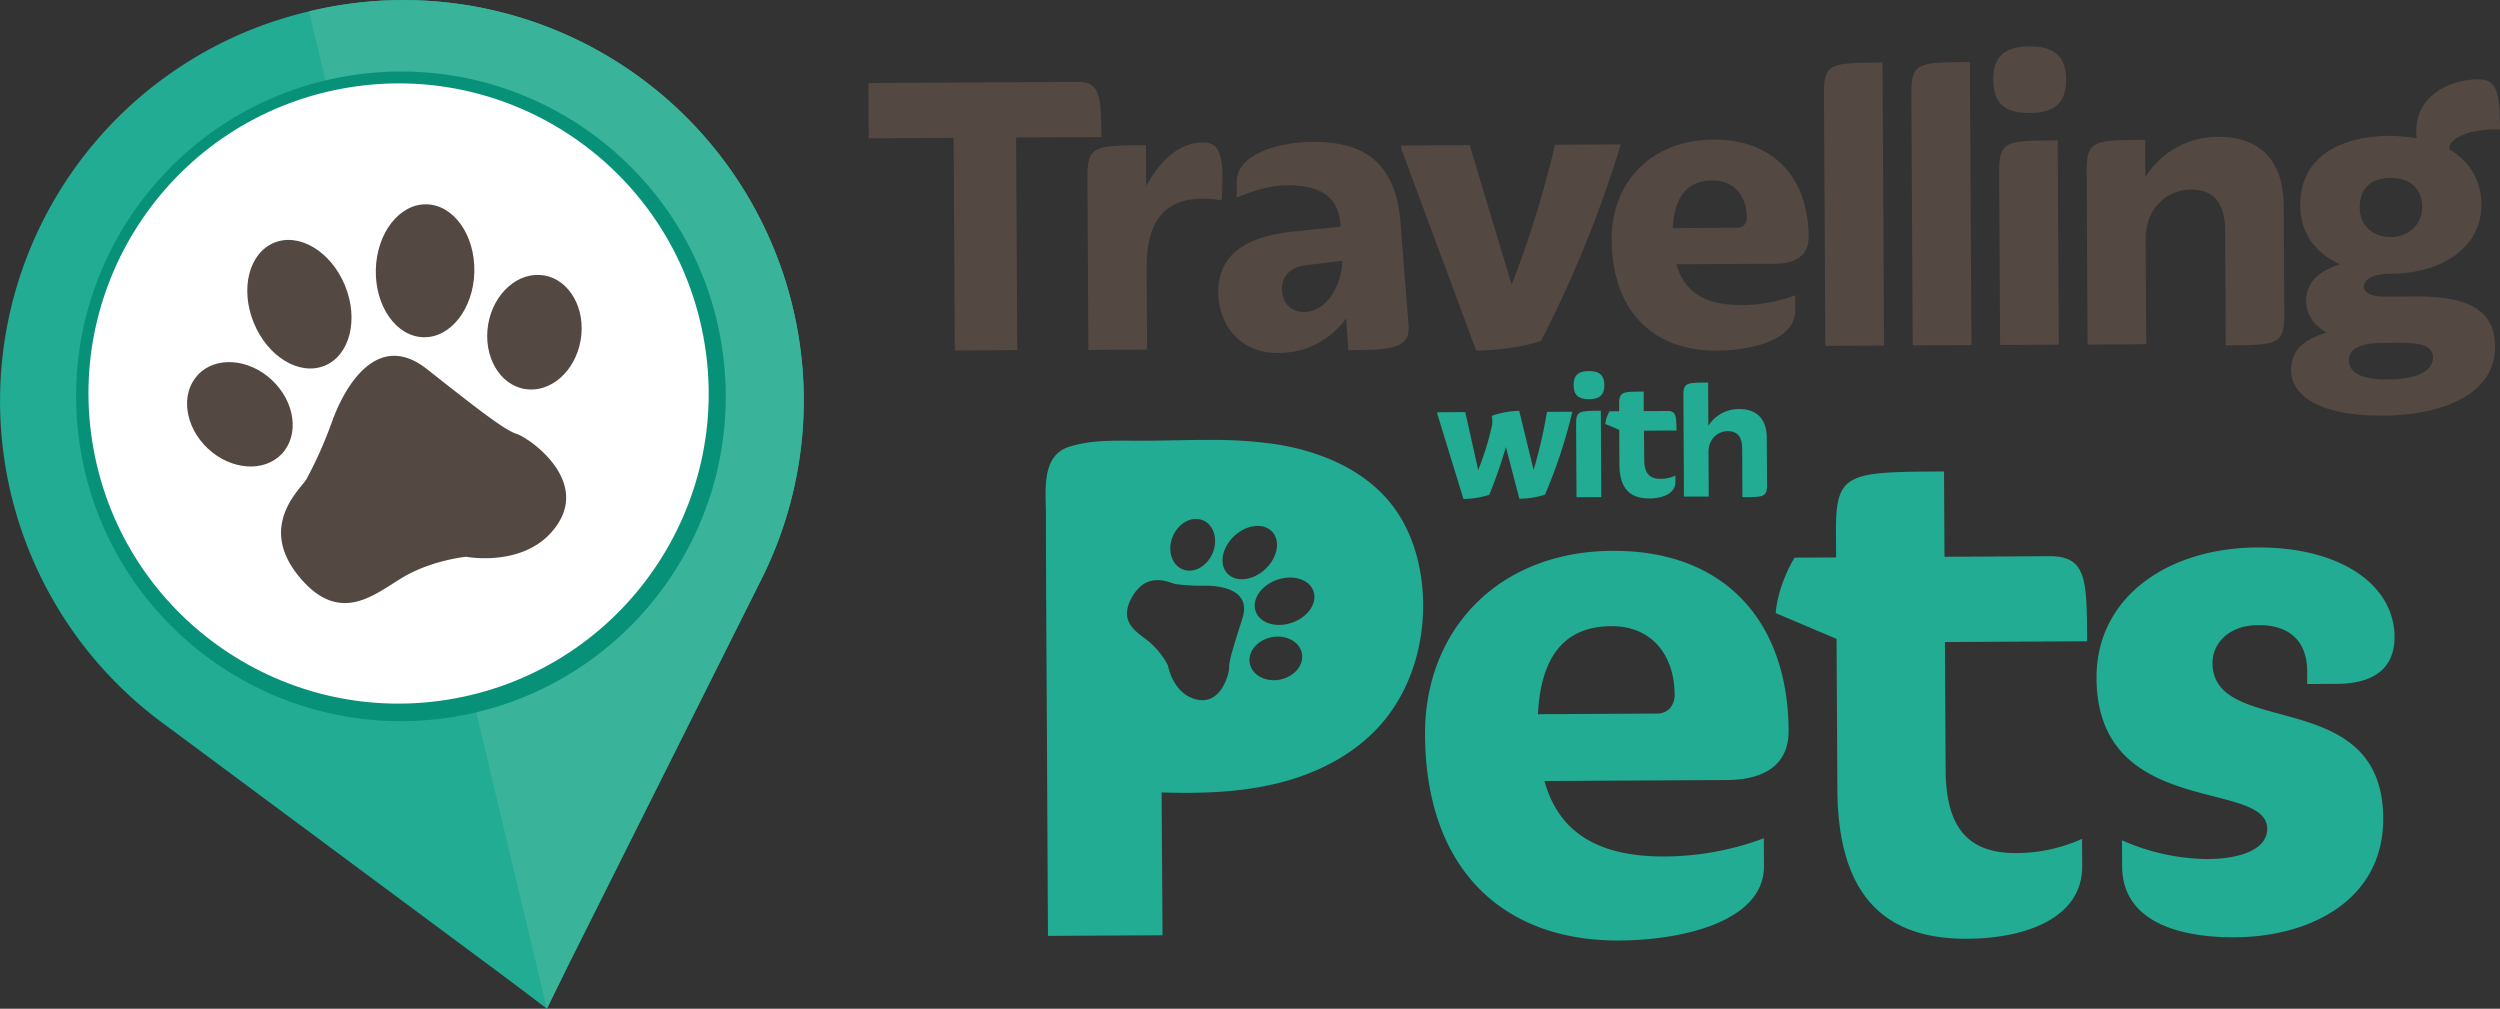
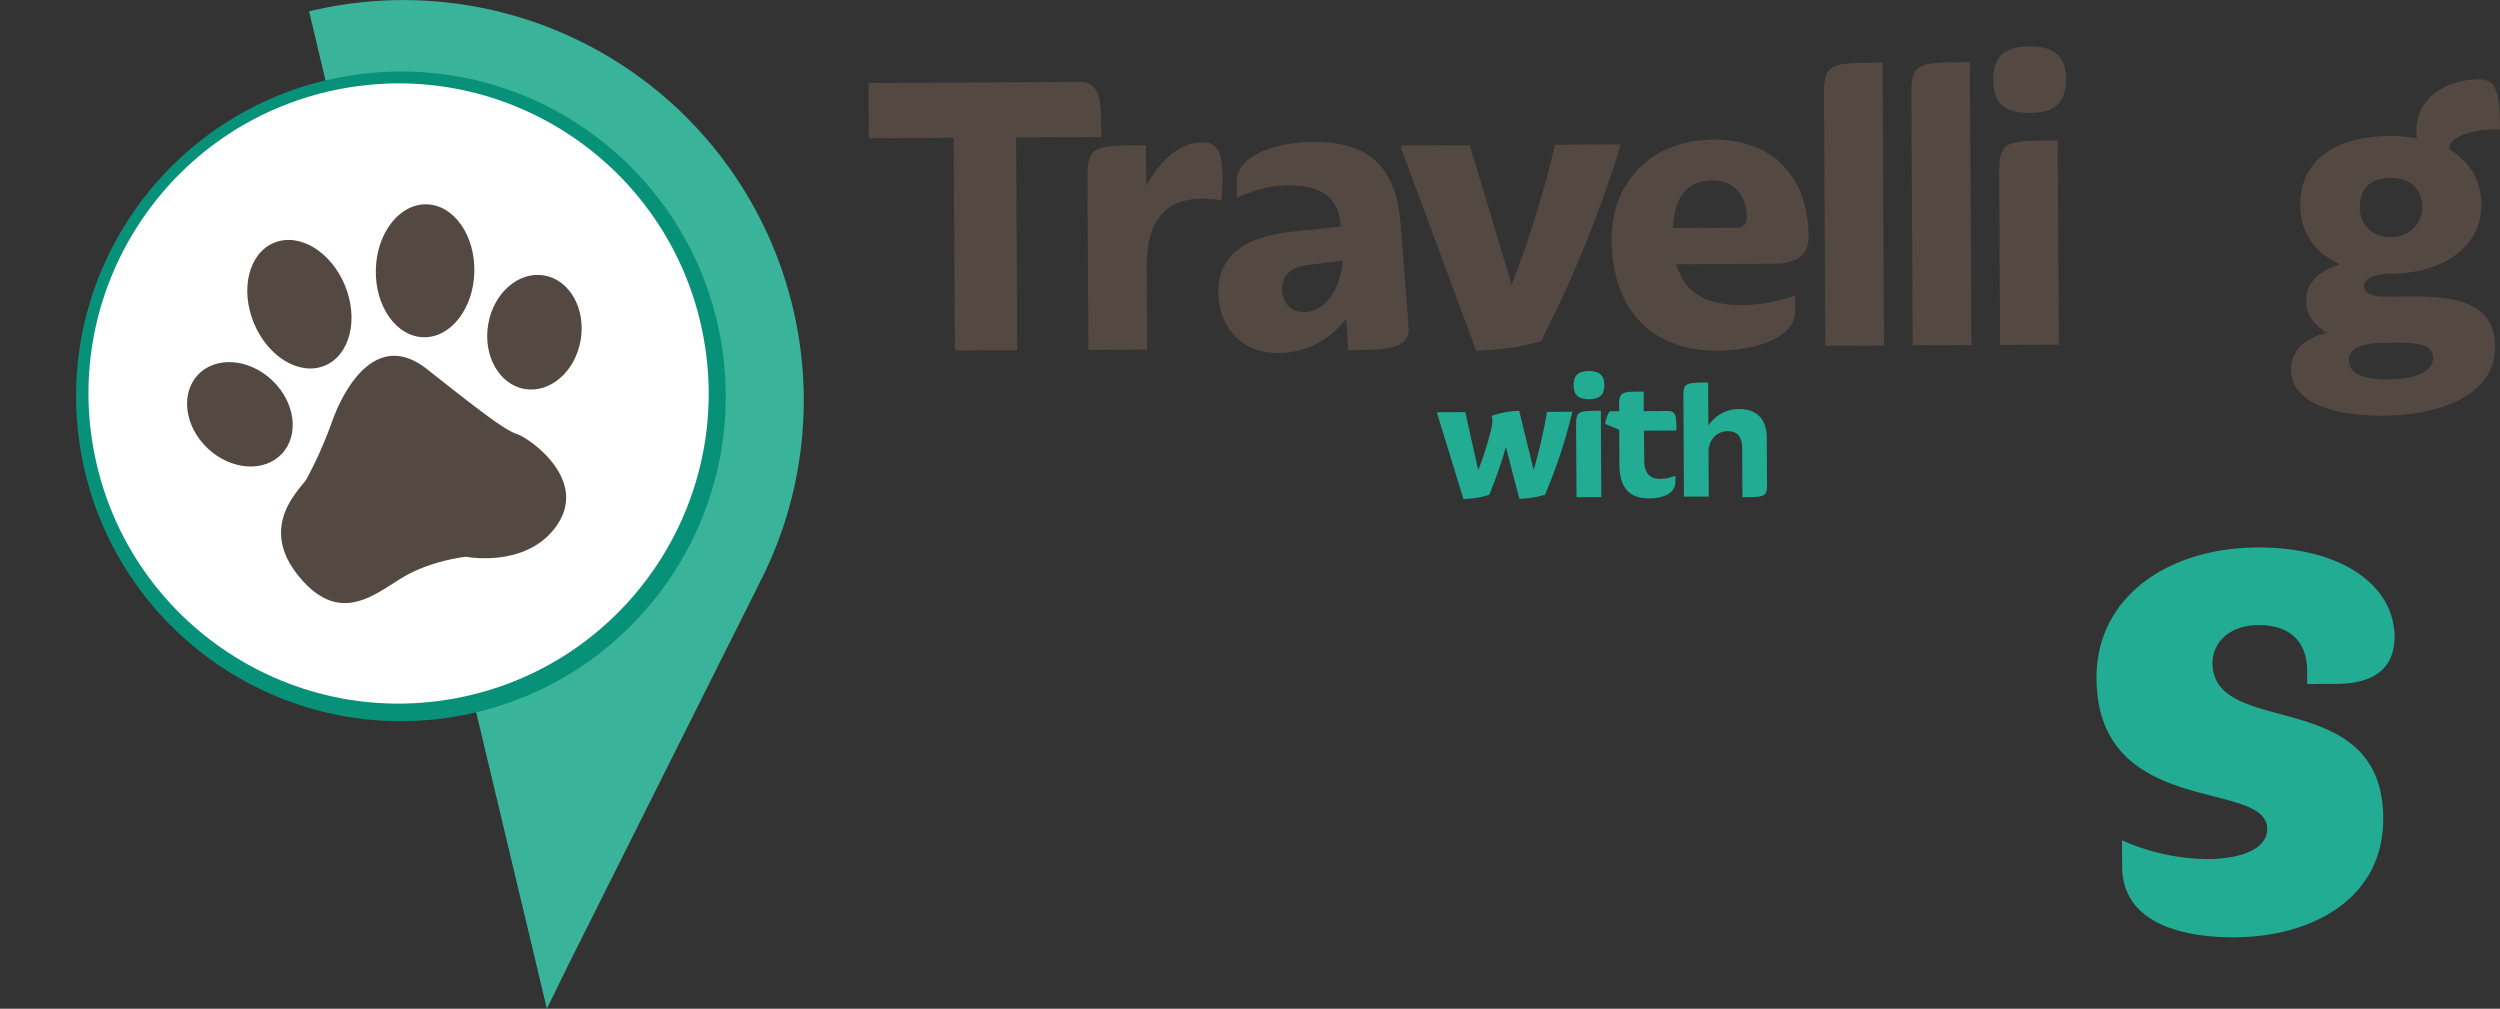
<svg xmlns="http://www.w3.org/2000/svg" viewBox="0 0 1015.83 409.89">
  <rect x="0" y="0" width="1015.83" height="409.89" fill="#333333" stroke="none" />
  <defs>
    <style>.cls-1{fill:#21ac93;}.cls-2{fill:#39b49a;}.cls-3{fill:#089179;}.cls-4{fill:#fff;}.cls-5{fill:#544842;}</style>
  </defs>
  <title>twp_logo_vector</title>
  <g id="Layer_2" data-name="Layer 2">
    <g id="Layer_1-2" data-name="Layer 1">
-       <path class="cls-1" d="M322.15,125A162.65,162.65,0,0,0,126.22,4.47l-.63.17-.63.13A162.6,162.6,0,0,0,66.59,294.16h0L206.52,398l15.7,11.86,8.66-17.66,78-155.83h0A162,162,0,0,0,322.15,125Z" />
      <path class="cls-2" d="M322.15,125A162.65,162.65,0,0,0,126.22,4.47l-.63.17h0l96.62,405.22,0,0,8.66-17.66,78-155.83h0A162,162,0,0,0,322.15,125Z" />
      <circle class="cls-3" cx="162.91" cy="161.05" r="131.98" transform="translate(-16.96 19.19) rotate(-6.41)" />
      <circle class="cls-4" cx="161.95" cy="159.9" r="125.99" transform="translate(-26.31 32.02) rotate(-10.45)" />
-       <path class="cls-5" d="M235.94,138.21c-2.18,12.74-12.36,21.62-22.73,19.85s-17-13.54-14.84-26.28,12.36-21.63,22.73-19.86S238.12,125.47,235.94,138.21Z" />
+       <path class="cls-5" d="M235.94,138.21c-2.18,12.74-12.36,21.62-22.73,19.85s-17-13.54-14.84-26.28,12.36-21.63,22.73-19.86S238.12,125.47,235.94,138.21" />
      <path class="cls-5" d="M110.53,154.47c9.41,8.86,11.19,22.26,4,29.92s-20.7,6.69-30.11-2.17-11.18-22.26-4-29.92S101.12,145.61,110.53,154.47Z" />
      <path class="cls-5" d="M140.17,116c5.67,13.79,2,28.39-8.24,32.59s-23.12-3.56-28.79-17.36-2-28.39,8.24-32.6S134.5,102.2,140.17,116Z" />
      <path class="cls-5" d="M192.74,110.5c-.36,14.92-9.61,26.8-20.66,26.53s-19.73-12.56-19.37-27.48,9.6-26.79,20.65-26.53S193.09,95.59,192.74,110.5Z" />
      <path class="cls-5" d="M124.45,194.85a170.29,170.29,0,0,0,10.45-23.48c4.77-13.37,18-37.64,38.61-21.37S205,174.74,210,176.35s28.62,18,16.74,36.4-37.32,13.48-37.32,13.48-13.66,1.33-25.29,8.11-25.87,20.29-42.62-.07S121.65,199.14,124.45,194.85Z" />
      <path class="cls-5" d="M599.84,142.49c9-.22,19.1-1.46,26.36-4a482.39,482.39,0,0,0,32.37-79.83l-26.71.15a433.4,433.4,0,0,1-17.62,56.91L597.19,59l-27.73.14v1.53Z" />
      <path class="cls-1" d="M645.66,150.77c-4.64,0-6.27,2-6.25,5.75s1.67,5.71,6.32,5.68c4.43,0,6.2-2,6.18-5.75S650.09,150.74,645.66,150.77Z" />
      <path class="cls-1" d="M677.62,167l-9.72.05,0-7.93c-8.86,0-10.07.06-10,5.49v2.5l-3.86,0a12.72,12.72,0,0,0-1.76,5.15l5.66,2.4.08,14c0,10.5,5,13.9,12.08,13.87,5.28,0,10.7-1.85,10.68-6.78l0-2.5a14.77,14.77,0,0,1-6.13,1.32c-4.72,0-6.52-2.68-6.55-7.75L668,175l13.22-.07C681.13,169.16,681.12,167,677.62,167Z" />
      <path class="cls-1" d="M640.42,172.37l.16,29.66,10.08-.05-.19-35.09C641.61,166.94,640.39,166.94,640.42,172.37Z" />
      <path class="cls-5" d="M495,118.7c.07,12.18,7.75,24.82,24.49,24.73,11.66-.06,20.94-5.35,27.49-14l.91,12.85c15.56-.08,25.2-.13,24.47-9.77l-3.27-41.75c-2-27.89-18.61-33.22-35.69-33.12-12.51.06-30.92,4.39-30.86,16.23l0,6.43c6.41-2.74,13.33-5,20.77-5,11-.06,20.65,3.1,21.39,16.29v.5L526.2,94C503.55,96.17,495,105.34,495,118.7Zm50.5-12.78c-.46,10.14-6.32,20.83-15.62,20.88-5.75,0-9-4.18-9-9.59,0-4.74,3.33-8.47,9.08-9.35Z" />
      <path class="cls-5" d="M801.05,140.22l-.63-115c-21,.11-23.84.13-23.77,12.81l.55,102.31Z" />
      <path class="cls-5" d="M765.54,140.41l-.62-115c-21,.12-23.85.13-23.78,12.81l.55,102.31Z" />
      <path class="cls-5" d="M812.33,70l.38,70.17,23.84-.12-.44-83C815.14,57.11,812.26,57.13,812.33,70Z" />
      <path class="cls-5" d="M697.58,142.47c14.54-.08,31.93-4.4,31.87-16.41l0-6.09a62.93,62.93,0,0,1-21.8,4c-14.88.08-23.36-5.45-26.47-16.59l40.25-.22c6.26,0,13.52-2.1,13.47-10.9C734.74,72.43,721,56.61,696.1,56.74c-25.2.14-41.34,17.47-41.22,40.47C655.05,127.31,672.55,142.6,697.58,142.47Zm-1.73-69.15c8.62,0,13.9,6,13.95,15.14a3.84,3.84,0,0,1-3.87,4.08l-26.21.14C680.33,80.67,685,73.37,695.85,73.32Z" />
      <path class="cls-1" d="M702,175.19c4.08,0,5.88,2.46,5.9,7L708,202c8.85,0,10.07,0,10-5.41l-.1-18.58c0-7.5-3.85-11.84-11.28-11.8A14.65,14.65,0,0,0,694.16,173l-.09-17.57c-8.86.05-10.08.05-10.05,5.41l.22,40.94,10.08,0-.1-18C694.19,178.16,698.17,175.21,702,175.19Z" />
      <path class="cls-5" d="M824.89,45.9c10.48-.06,14.68-4.65,14.63-13.61,0-8.79-4.3-13.5-14.78-13.45-11,.06-14.86,4.82-14.81,13.61C810,41.41,813.89,46,824.89,45.9Z" />
      <path class="cls-1" d="M600.65,191l-5.27-23.54-11.36.05v.65l10.62,34.6a36.92,36.92,0,0,0,10.49-1.7,189.59,189.59,0,0,0,6.76-19.4l5.47,21A36.36,36.36,0,0,0,627.78,201a206,206,0,0,0,11.11-33.71l-10.29.06a203.15,203.15,0,0,1-5.44,23.6l-5.85-24a35.86,35.86,0,0,0-11.14,2,11,11,0,0,1-.11,4.79A120.93,120.93,0,0,1,600.65,191Z" />
-       <path class="cls-1" d="M832.59,226l-42.48.24-.19-34.67c-38.72.2-44,.23-43.91,24l.06,10.93-16.86.09c-3.72,6-7.11,15-7.69,22.53l24.73,10.49.33,61.21c.25,45.92,21.88,60.79,52.8,60.63,23.11-.13,46.81-8.07,46.69-29.62L846,340.85a64.91,64.91,0,0,1-26.83,5.77c-20.61.11-28.48-11.71-28.6-33.89l-.28-51.85,57.78-.31C847.94,235.27,847.89,225.9,832.59,226Z" />
-       <path class="cls-5" d="M871.83,97.22C871.76,84,881.19,77.05,890.15,77c9.64,0,13.9,5.84,14,16.5l.25,46.84c21-.11,23.85-.13,23.78-12.81l-.24-44c-.09-17.76-9.11-28-26.7-27.93-11.67.07-22.29,5.37-29.51,16.23l-.08-15c-21,.11-23.84.13-23.77,13l.38,70.17,23.84-.13Z" />
-       <path class="cls-1" d="M655.16,223.82c-46.53.25-76.34,32.27-76.12,74.75.3,55.59,32.63,83.84,78.85,83.59,26.86-.15,59-8.13,58.87-30.3l-.06-11.25a116.38,116.38,0,0,1-40.25,7.4c-27.49.15-43.16-10.07-48.89-30.65l74.33-.41c11.56-.06,25-3.88,24.88-20.12C726.53,252.79,701.08,223.57,655.16,223.82Zm18.16,66.12-48.41.26c1.13-22.19,9.81-35.66,29.79-35.77,15.93-.09,25.68,11.1,25.77,28C680.49,285.52,678.63,289.91,673.32,289.94Z" />
-       <path class="cls-1" d="M565.7,205.3c-11.25-14.59-29.63-22.14-47.85-24.88a176,176,0,0,0-25.35-1.67c-9.94-.05-19.91.36-29.84.33-9.46,0-19.21-.44-28.33,2.49C422.94,185.23,425,199.74,425,209c0,27,.21,54.22.35,81.31q.12,21.24.22,42.48.12,23.74.25,47.49l46.55-.25Q472.19,351,472,322c16.08.51,32.35,0,47.94-3.94s30.58-11.64,41.19-23.74c12.58-14.33,18.13-34.08,17-53.12C577.34,228.34,573.55,215.46,565.7,205.3Zm-64.16,12.49c5-4.68,11.9-5.46,15.38-1.74s2.21,10.54-2.82,15.22-11.9,5.46-15.38,1.74S496.51,222.47,501.54,217.79Zm-25,.2c2.29-5.49,7.77-8.43,12.25-6.57s6.23,7.84,3.94,13.33-7.77,8.42-12.24,6.56S474.24,223.48,476.53,218Zm28.33,33.16c-3.66,11.52-5.55,17.58-5.44,20s-3.12,15.26-13,13.12-11.86-13.89-11.86-13.89a32.51,32.51,0,0,0-7.59-9.58c-4.81-3.91-12.95-7.86-6.89-18.37s15.16-5.63,17.46-5.12a77.5,77.5,0,0,0,11.82.69C495.93,237.87,508.53,239.64,504.86,251.15Zm15.21,25c-5.84,1.12-11.32-1.82-12.24-6.58s3.07-9.53,8.92-10.65,11.32,1.81,12.24,6.57S525.91,275,520.07,276.14ZM525,253c-6.49,2.27-13.1.21-14.78-4.6s2.21-10.54,8.69-12.8,13.1-.21,14.78,4.6S531.48,250.76,525,253Z" />
      <path class="cls-5" d="M1015.83,52.65c-.08-15-1.29-20.46-8.74-20.42-12.51.07-25.32,7.24-25.25,20.77a18.09,18.09,0,0,0,.19,3.21,72.7,72.7,0,0,0-10.83-1c-21.48.12-36.65,9.34-36.55,28.27.07,11.67,6.54,19.58,16.2,23.93-7.93,2.41-13.83,7-13.79,14.79,0,5.92,3.44,10.12,8.36,13-8.78,2.42-14.51,6.84-14.46,15.13.07,12.68,16,18.69,37,18.57,22.33-.12,46-7.52,45.85-28.15-.08-14.88-11.1-20.4-32.24-20.29l-12.34.07c-5.75,0-8.64-1.47-8.65-4.18,0-2.87,3.52-4.75,9.44-5.12h1.52c20-.11,36.81-10.18,36.72-28.1-.06-10.15-5-17.73-13-22.42V60.2C995.22,55.8,1005,52,1015.83,52.65Zm-49.08,86.68,8.79-.05c7.44,0,13,.94,13.05,6,0,6.26-8.23,8.84-18.21,8.9-9.81.05-15.91-2.11-15.94-8C954.42,141.93,958.8,139.71,966.75,139.33Zm4.67-43c-7.27,0-12.54-4.67-12.58-11.94,0-7.78,4.34-12,12.45-12.08,8.29,0,12.88,4.5,12.92,11.94C984.25,91,978.86,96.3,971.42,96.35Z" />
      <path class="cls-5" d="M441.87,72l.37,70.17,23.85-.12-.18-33.15c-.13-23.33,11.16-30.5,30.46-27.56,1.25-18.44-.64-23.5-7.74-23.46-8.12,0-16.37,5.67-22.9,17.71L465.64,59C444.67,59.11,441.8,59.13,441.87,72Z" />
      <path class="cls-1" d="M917.7,254c13.12-.07,19.72,7.07,19.78,18.63l0,5.31,12.18-.06c13.74-.08,23.39-5.44,23.32-19.18-.11-20.93-21.75-36.43-55.79-36.25-36.55.2-65.48,20.35-65.31,53.14.31,57.16,69.25,40.86,69.36,61.16,0,8.12-10.24,12.23-24.3,12.31a87.66,87.66,0,0,1-34.71-7.62l.06,10.62c.13,24.36,27,28.9,45.76,28.8,30.92-.17,60.51-15.32,60.33-48.43-.29-54.34-69.2-32.1-69.37-63C899,261.54,905.52,254,917.7,254Z" />
      <path class="cls-5" d="M447.53,55.71c-.08-14.88-.12-22.49-9.08-22.44l-85.56.46L353,56.22,387.5,56l.47,86.41,25.37-.14-.47-86.41Z" />
    </g>
  </g>
</svg>